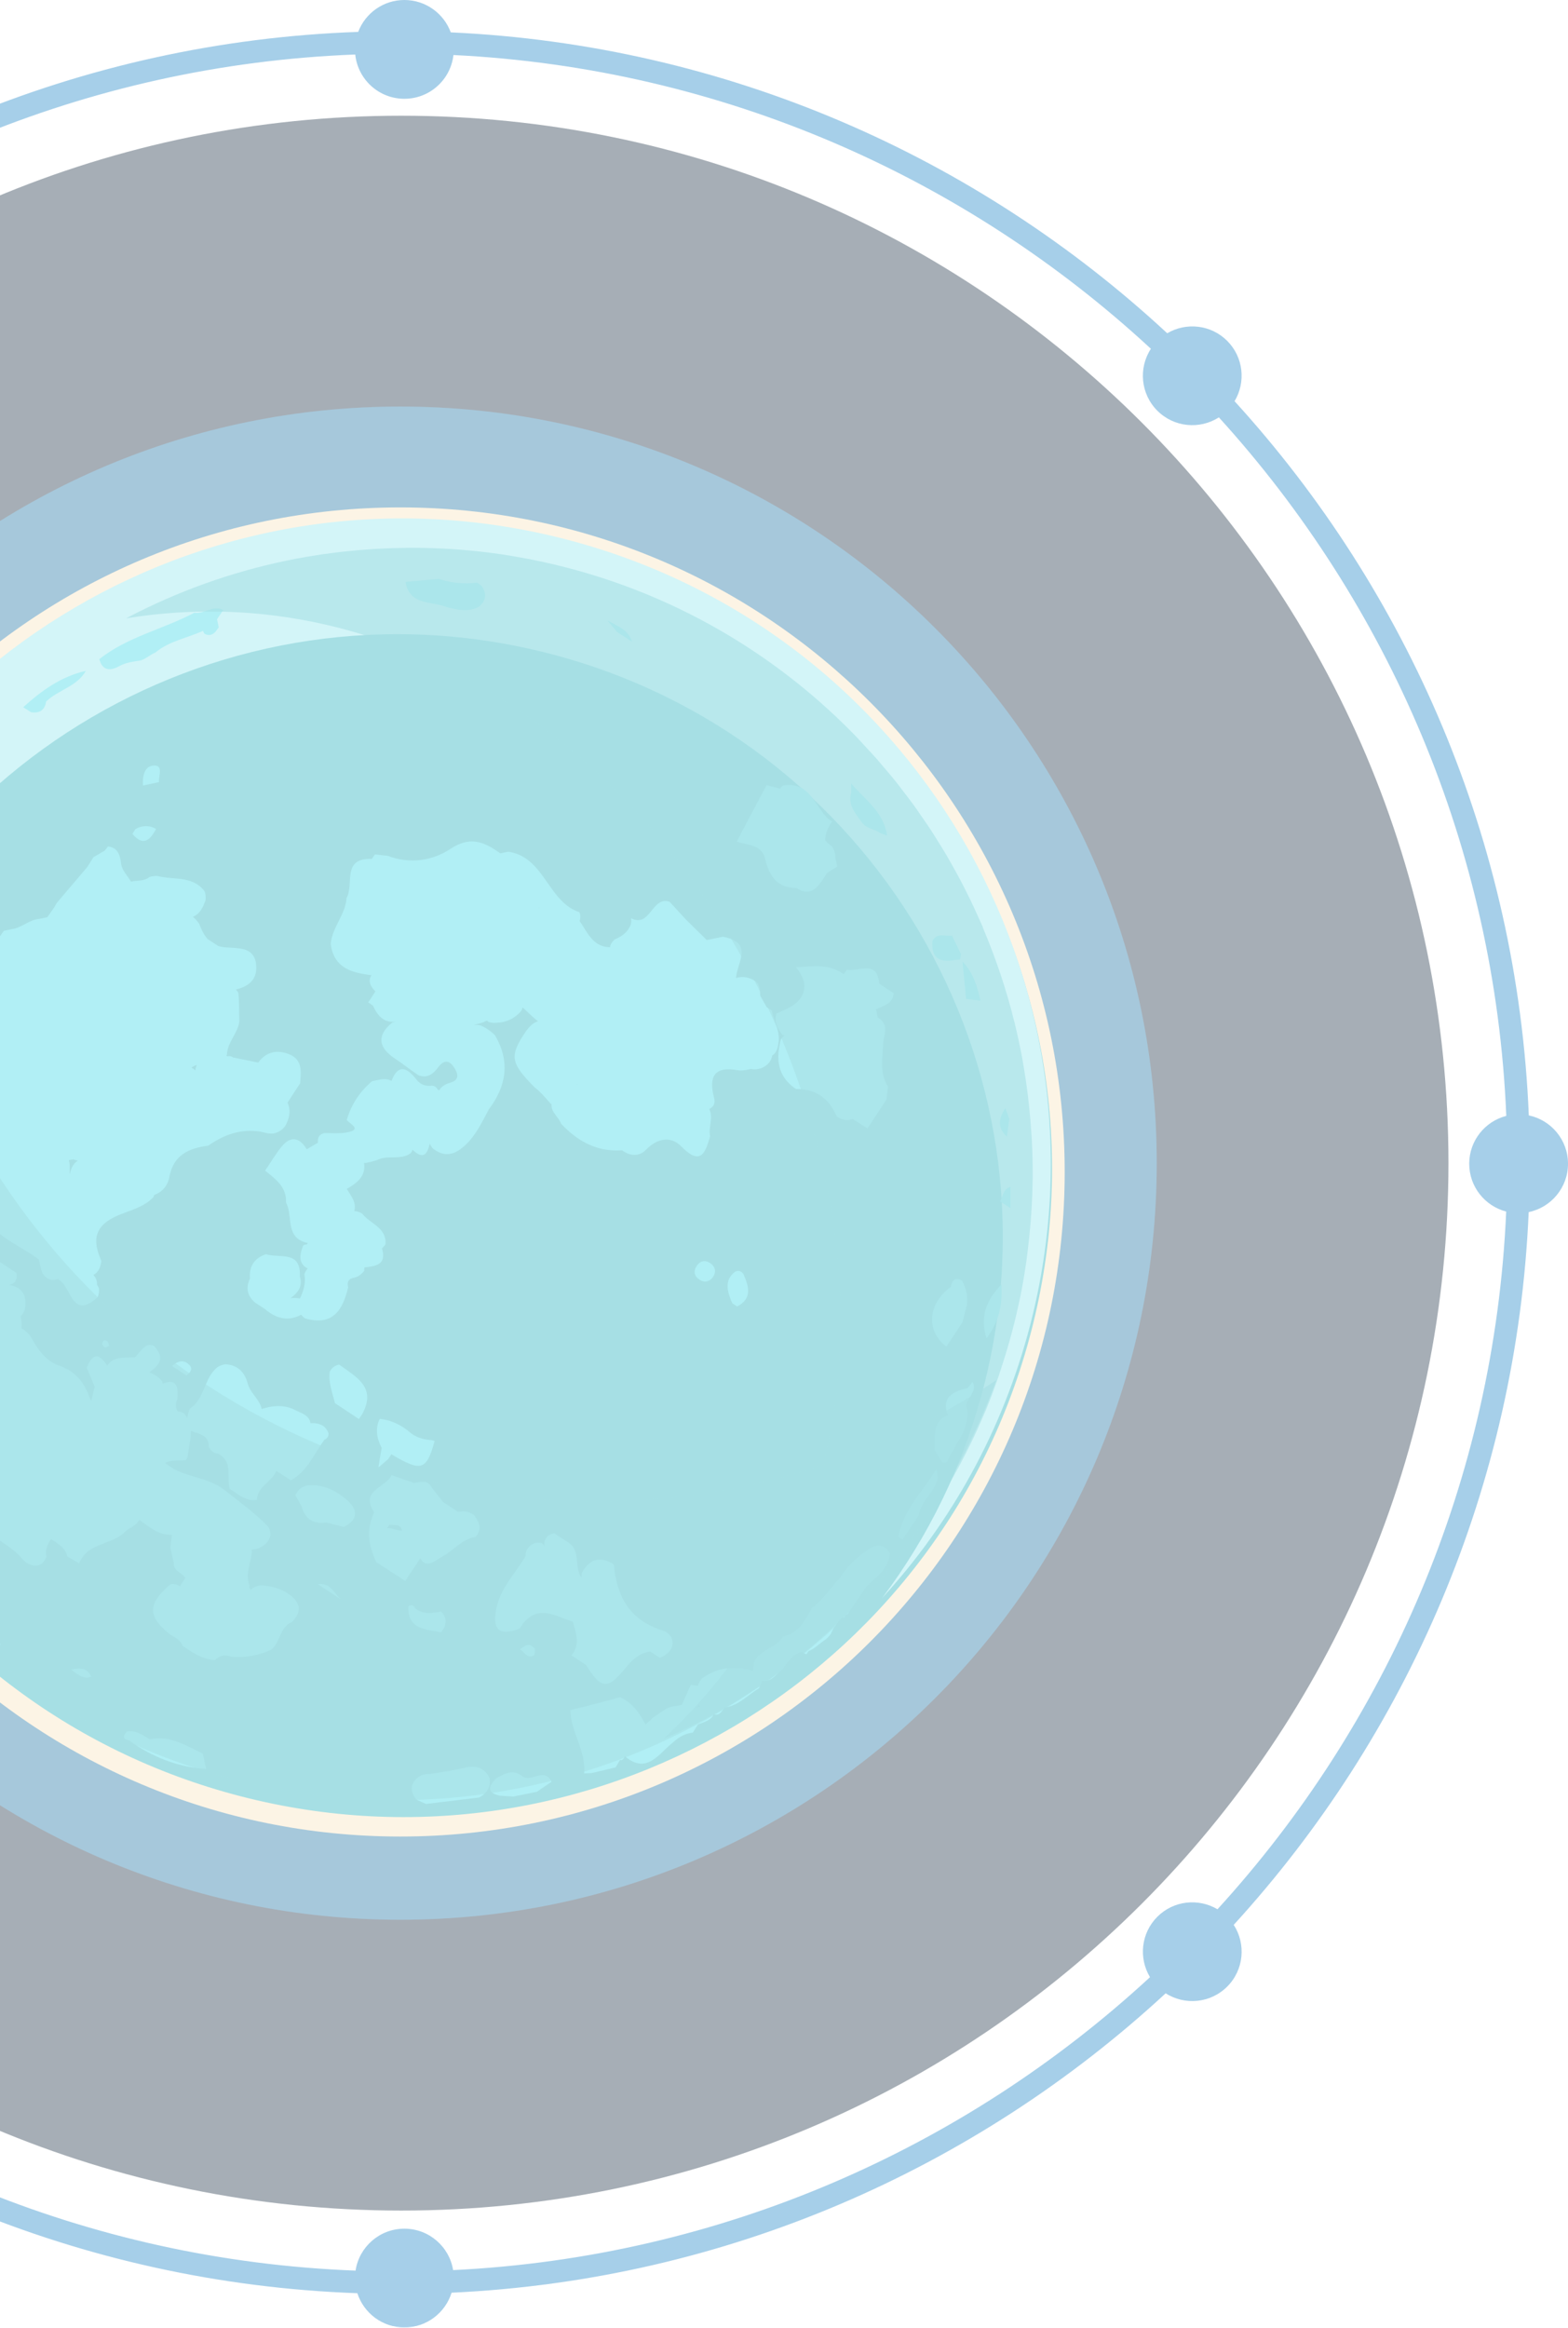
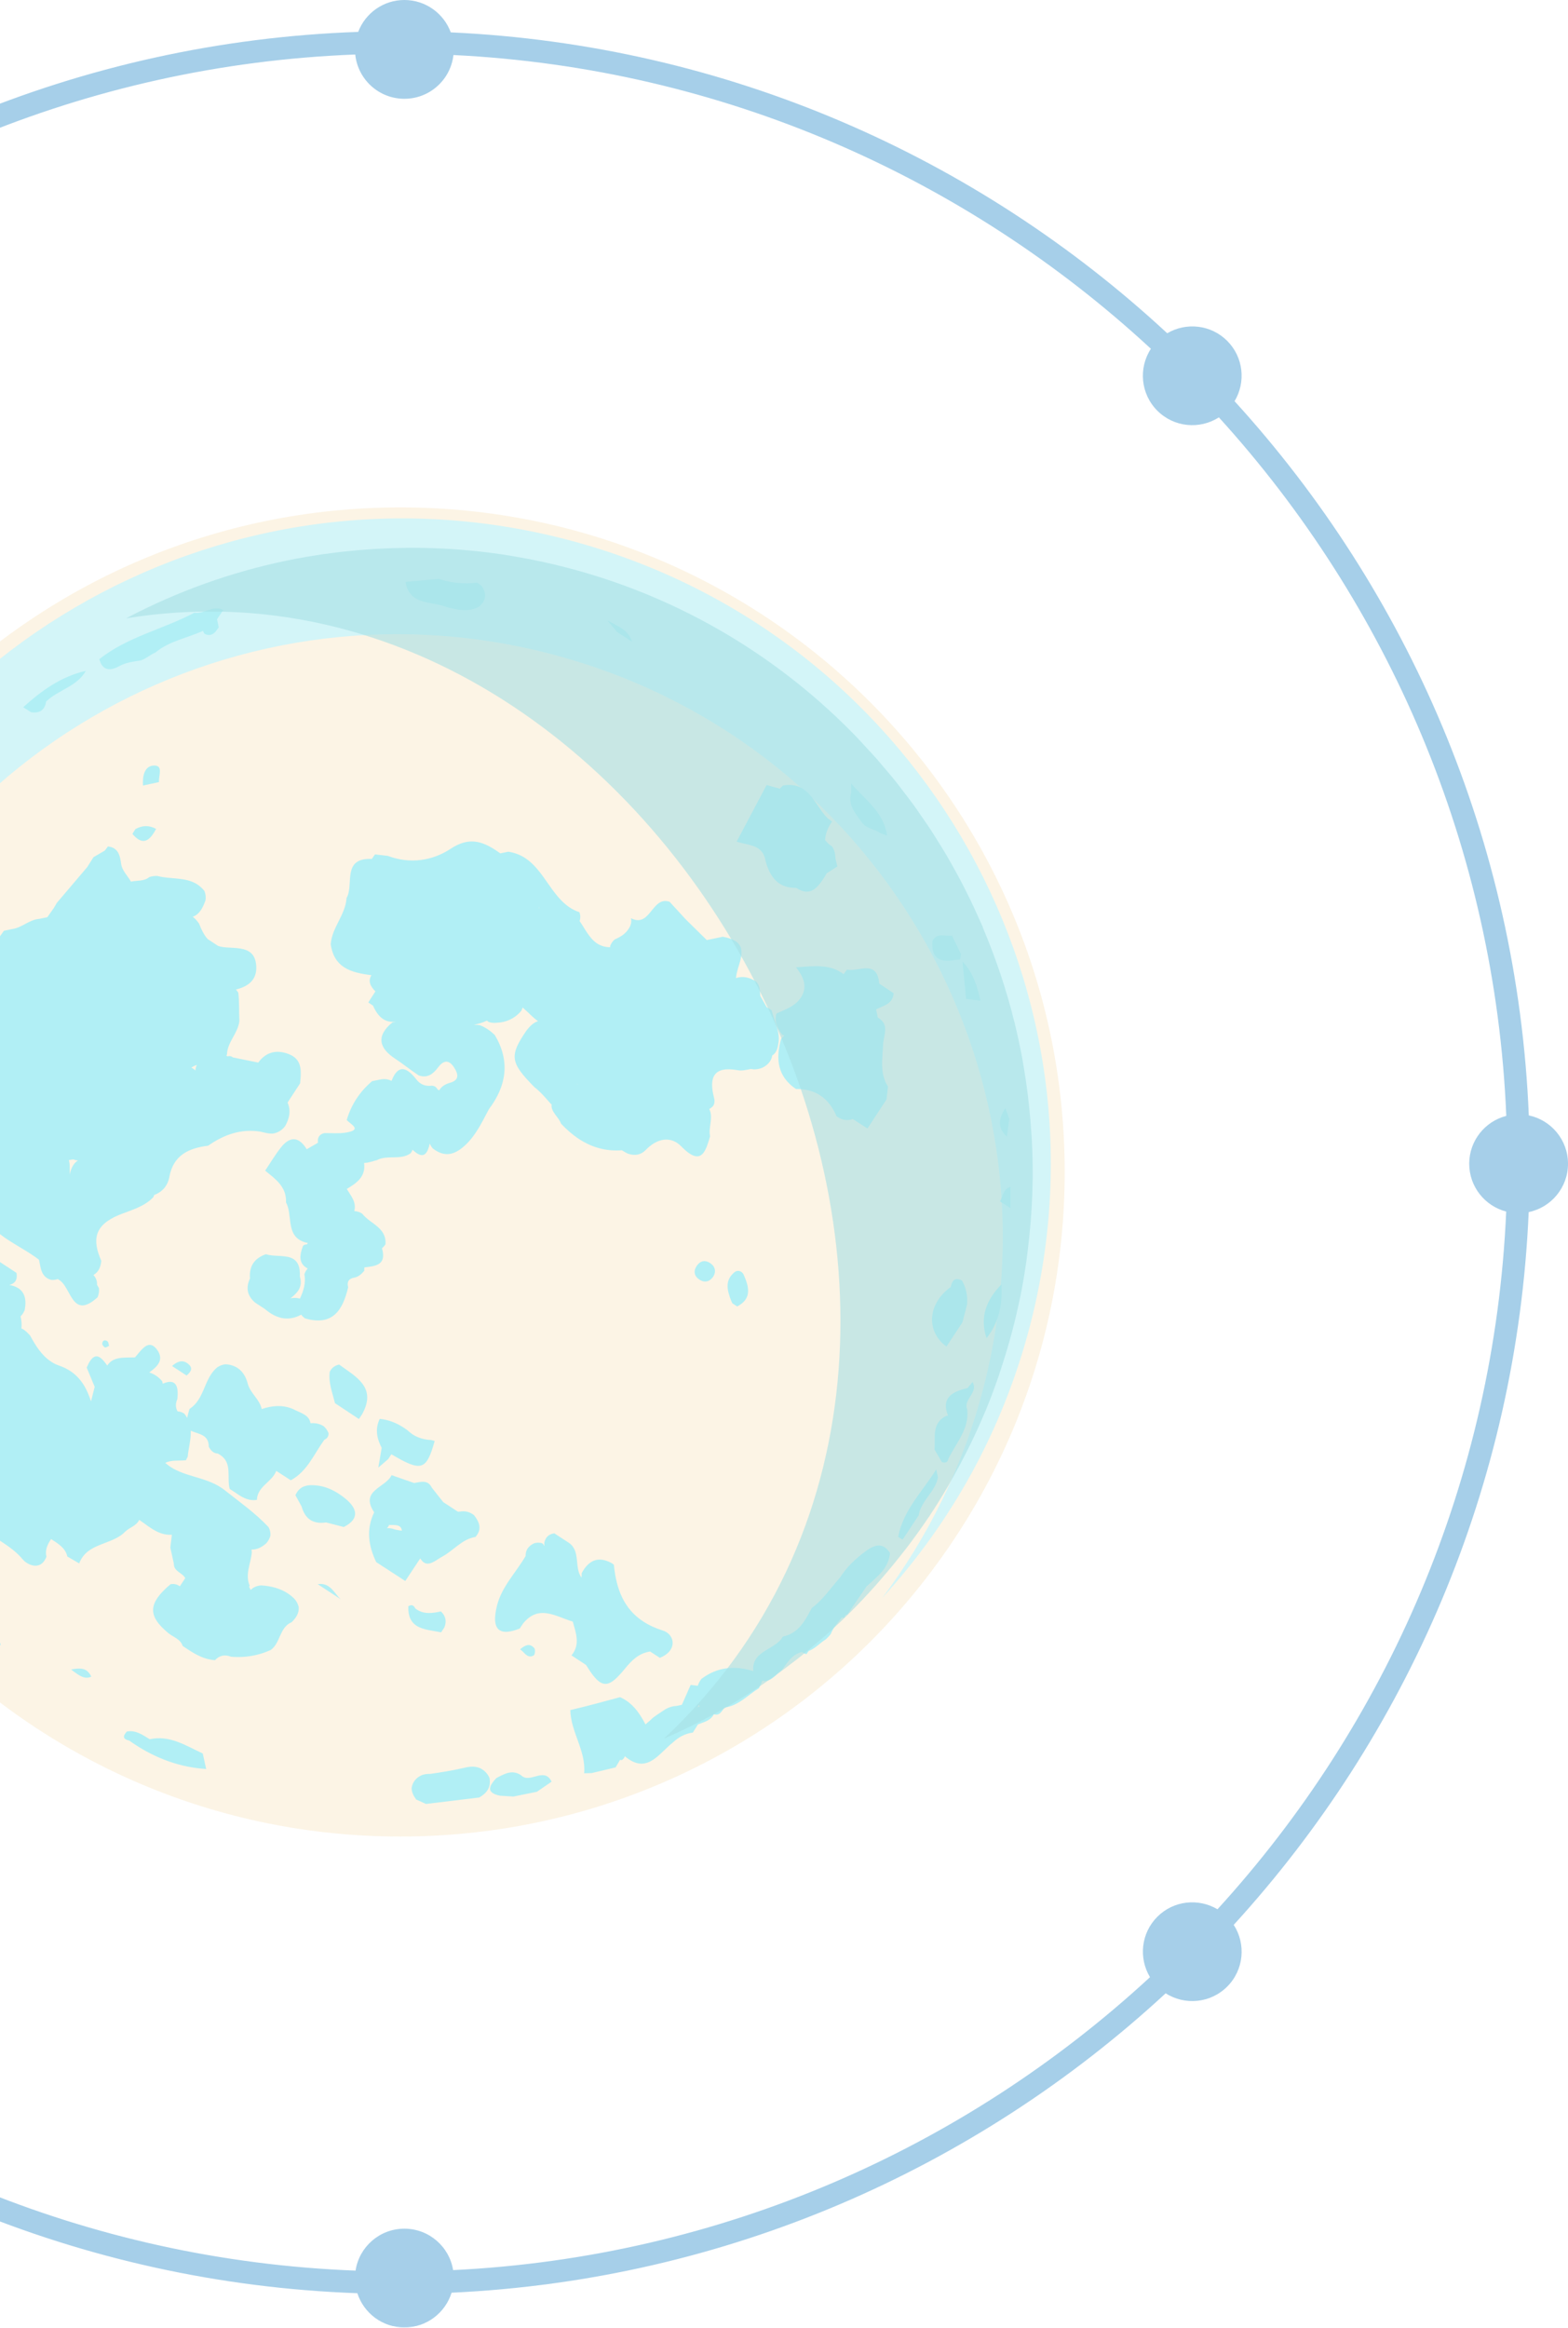
<svg xmlns="http://www.w3.org/2000/svg" width="95" height="141" viewBox="0 0 95 141" fill="none">
  <g id="Group" opacity="0.35">
-     <path id="Vector" d="M24.311 133.904C59.351 133.904 87.757 105.498 87.757 70.457C87.757 35.416 59.351 7.01 24.311 7.01C-10.73 7.01 -39.136 35.416 -39.136 70.457C-39.136 105.498 -10.73 133.904 24.311 133.904Z" fill="#00182E" />
    <path id="Vector_2" fill-rule="evenodd" clip-rule="evenodd" d="M92.618 73.423C91.9 90.016 85.252 105.097 74.747 116.598C75.499 117.757 75.368 119.323 74.351 120.339C73.339 121.351 71.782 121.485 70.624 120.744C59.134 131.362 44.014 138.107 27.359 138.88C26.981 140.1 25.844 140.986 24.5 140.986C23.167 140.986 22.038 140.115 21.651 138.911C4.836 138.306 -10.454 131.616 -22.078 120.982C-23.165 121.437 -24.466 121.224 -25.351 120.339C-26.229 119.461 -26.447 118.172 -26.005 117.09C-36.827 105.472 -43.671 90.102 -44.342 73.171C-45.325 72.681 -46 71.666 -46 70.493C-46 69.323 -45.327 68.31 -44.348 67.818C-43.711 50.849 -36.874 35.44 -26.042 23.793C-26.43 22.733 -26.202 21.498 -25.351 20.647C-24.495 19.792 -23.252 19.565 -22.188 19.962C-10.538 9.259 4.814 2.526 21.702 1.932C22.13 0.803 23.221 0 24.5 0C25.79 0 26.89 0.817 27.31 1.961C44.03 2.725 59.206 9.508 70.718 20.187C71.865 19.511 73.366 19.662 74.351 20.647C75.343 21.639 75.49 23.152 74.798 24.302C85.305 35.828 91.939 50.942 92.625 67.565C93.981 67.849 95 69.052 95 70.493C95 71.936 93.978 73.141 92.618 73.423ZM73.848 25.282C72.69 26.025 71.132 25.891 70.119 24.878C69.1 23.859 68.97 22.288 69.729 21.127C58.505 10.742 43.74 4.13 27.473 3.333C27.303 4.825 26.038 5.984 24.5 5.984C22.952 5.984 21.679 4.809 21.523 3.302C5.176 3.932 -9.692 10.431 -21.028 20.747C-19.955 21.921 -19.983 23.742 -21.119 24.878C-22.259 26.019 -24.09 26.043 -25.263 24.958C-35.674 36.26 -42.266 51.131 -42.97 67.502C-41.335 67.522 -40.015 68.853 -40.015 70.493C-40.015 72.131 -41.331 73.46 -42.963 73.484C-42.226 89.836 -35.613 104.684 -25.192 115.964C-24.016 114.944 -22.236 114.99 -21.119 116.108C-20.008 117.219 -19.956 118.985 -20.958 120.161C-9.627 130.443 5.221 136.918 21.542 137.542C21.759 136.104 23.001 135.002 24.5 135.002C25.988 135.002 27.223 136.089 27.453 137.512C43.702 136.72 58.453 130.127 69.675 119.767C68.98 118.616 69.126 117.101 70.119 116.108C71.108 115.119 72.615 114.97 73.763 115.654C84.041 104.392 90.546 89.63 91.255 73.39C89.967 73.056 89.015 71.886 89.015 70.493C89.015 69.098 89.97 67.926 91.261 67.595C90.585 51.343 84.106 36.565 73.848 25.282Z" fill="#0075BF" />
-     <path id="Vector_3" opacity="0.3" d="M24.251 116.288C49.563 116.288 70.082 95.769 70.082 70.457C70.082 45.146 49.563 24.627 24.251 24.627C-1.06 24.627 -21.579 45.146 -21.579 70.457C-21.579 95.769 -1.06 116.288 24.251 116.288Z" fill="#00A8FF" />
-     <path id="Vector_4" opacity="0.3" d="M24.251 116.288C49.563 116.288 70.082 95.769 70.082 70.457C70.082 45.146 49.563 24.627 24.251 24.627C-1.06 24.627 -21.579 45.146 -21.579 70.457C-21.579 95.769 -1.06 116.288 24.251 116.288Z" fill="#00A8FF" />
    <path id="Vector_5" d="M24.25 111.248C46.483 111.248 64.506 93.225 64.506 70.992C64.506 48.759 46.483 30.736 24.25 30.736C2.017 30.736 -16.006 48.759 -16.006 70.992C-16.006 93.225 2.017 111.248 24.25 111.248Z" fill="#F6DFB4" />
-     <path id="Vector_6" fill-rule="evenodd" clip-rule="evenodd" d="M62.48 80.638C57.046 101.619 35.61 114.234 14.601 108.814C-6.409 103.394 -19.035 81.99 -13.602 61.008C-8.168 40.027 13.268 27.412 34.278 32.832C55.287 38.252 67.913 59.656 62.48 80.638Z" fill="#00A4B3" />
    <g id="Vector_7" style="mix-blend-mode:screen">
      <path fill-rule="evenodd" clip-rule="evenodd" d="M62.413 80.267C67.821 59.384 55.208 38.069 34.241 32.66C13.273 27.25 -8.108 39.794 -13.516 60.677C-16.447 71.996 -14.083 83.441 -7.966 92.412C-12.291 84.556 -13.742 75.109 -11.319 65.754C-6.269 46.252 13.698 34.538 33.278 39.59C52.858 44.642 64.637 64.546 59.587 84.047C58.355 88.804 56.235 93.097 53.45 96.797C57.617 92.248 60.761 86.647 62.413 80.267Z" fill="#80E2EB" />
    </g>
    <path id="Vector_8" fill-rule="evenodd" clip-rule="evenodd" d="M60.91 67.128C60.99 67.342 61.07 67.556 61.15 67.771C61.1 68.13 61.051 68.49 61.002 68.849C60.4 68.305 60.522 67.724 60.91 67.128ZM59.772 81.061C59.34 79.774 59.772 78.727 60.669 77.808C60.747 78.996 60.526 80.102 59.772 81.061ZM58.316 58.252C58.959 58.909 59.208 59.748 59.402 60.612C59.112 60.578 58.822 60.543 58.532 60.509C58.46 59.757 58.388 59.004 58.316 58.252ZM58.59 79.026C58.497 79.384 58.404 79.742 58.311 80.1C57.989 80.589 57.666 81.079 57.343 81.567C56.08 80.643 56.202 78.962 57.604 77.96C57.679 77.57 57.852 77.347 58.281 77.568L58.282 77.568C58.543 78.021 58.634 78.51 58.59 79.026ZM57.54 58.193C57.228 58.214 56.999 58.164 56.835 58.057C56.538 57.862 56.456 57.48 56.494 56.994C56.775 56.465 57.274 56.747 57.679 56.678C57.86 57.05 58.04 57.421 58.221 57.793C58.208 57.902 58.188 58.011 58.161 58.117C57.954 58.143 57.747 58.168 57.54 58.193ZM56.828 89.493C56.663 90.374 55.801 90.899 55.66 91.792C55.335 92.282 55.011 92.773 54.686 93.263C54.598 93.205 54.508 93.148 54.418 93.093C54.723 91.469 55.899 90.339 56.722 89.01C56.758 89.171 56.793 89.332 56.828 89.493ZM53.08 61.145C53.113 61.307 53.147 61.469 53.181 61.631C53.197 61.64 53.212 61.65 53.227 61.66C53.908 62.106 53.526 62.69 53.502 63.301C53.47 64.126 53.288 65.032 53.8 65.816C53.771 66.077 53.741 66.337 53.712 66.597C53.326 67.184 52.942 67.77 52.557 68.357C52.261 68.166 51.965 67.976 51.67 67.786C51.337 67.905 51.034 67.849 50.753 67.665C50.731 67.651 50.709 67.636 50.687 67.62C50.45 67.06 50.122 66.634 49.695 66.354C49.295 66.092 48.808 65.959 48.226 65.967C47.097 65.207 46.993 64.139 47.317 62.942C47.377 62.863 47.447 62.794 47.523 62.733C47.477 62.717 47.432 62.698 47.388 62.671C47.104 62.29 46.881 61.892 47.045 61.391C47.629 61.126 48.26 60.928 48.595 60.306C48.889 59.737 48.711 59.214 48.228 58.593C49.306 58.522 50.188 58.4 50.984 58.921C51.028 58.949 51.07 58.979 51.113 59.011L51.113 59.023L51.114 59.024L51.113 59.011C51.179 58.919 51.245 58.827 51.313 58.736C51.805 58.841 52.495 58.489 52.913 58.763C53.098 58.884 53.23 59.126 53.27 59.582C53.56 59.776 53.85 59.969 54.141 60.163C54.098 60.827 53.519 60.911 53.08 61.145ZM53.288 50.432C53.162 50.349 53.019 50.294 52.877 50.24C52.734 50.185 52.592 50.13 52.465 50.048C52.386 49.996 52.314 49.934 52.251 49.853C51.856 49.302 51.351 48.79 51.572 48.012C51.572 47.831 51.572 47.65 51.572 47.469C52.413 48.438 53.547 49.203 53.744 50.616C53.609 50.566 53.473 50.516 53.338 50.466C53.322 50.454 53.305 50.443 53.288 50.432ZM50.091 52.895C50.033 52.987 49.976 53.082 49.922 53.177C49.515 53.792 49.08 54.332 48.255 53.791C48.251 53.789 48.248 53.787 48.245 53.785C47.823 53.79 47.491 53.694 47.227 53.521C46.791 53.236 46.541 52.739 46.381 52.14C46.318 51.758 46.15 51.534 45.93 51.389C45.565 51.15 45.056 51.13 44.632 50.981C45.237 49.839 45.841 48.695 46.446 47.552C46.712 47.626 46.978 47.699 47.244 47.773C47.307 47.708 47.373 47.643 47.444 47.58C47.967 47.491 48.352 47.592 48.661 47.794C49.291 48.207 49.61 49.046 50.155 49.576C50.24 49.643 50.326 49.705 50.415 49.765C50.158 50.119 50.011 50.493 49.99 50.888C50.101 51.022 50.217 51.145 50.352 51.233C50.368 51.244 50.385 51.254 50.401 51.263C50.568 51.489 50.611 51.751 50.622 52.023C50.659 52.178 50.696 52.333 50.732 52.488C50.518 52.623 50.305 52.759 50.092 52.895L50.091 52.895ZM44.591 59.244C45.012 59.115 45.411 59.199 45.793 59.449C45.794 59.45 45.794 59.45 45.795 59.451C46.06 59.688 46.037 60.015 46.063 60.327C46.193 60.555 46.323 60.782 46.453 61.01L46.454 61.01C46.553 61.073 46.653 61.136 46.754 61.199C46.892 61.816 47.227 62.389 47.182 63.051C47.133 63.397 47.091 63.747 46.788 63.935C46.729 64.293 46.504 64.52 46.19 64.678C46.029 64.744 45.86 64.776 45.687 64.779C45.62 64.771 45.555 64.762 45.491 64.753C45.224 64.806 44.955 64.875 44.706 64.829C43.247 64.564 42.937 65.242 43.26 66.496C43.309 66.653 43.3 66.806 43.233 66.956C43.161 67.051 43.075 67.124 42.974 67.179C43.236 67.715 42.904 68.286 43.022 68.83C42.779 69.68 42.542 70.375 41.788 69.882C41.64 69.784 41.471 69.641 41.279 69.444C41.196 69.359 41.11 69.288 41.022 69.23C40.42 68.836 39.71 69.052 39.135 69.649C38.821 69.971 38.45 70.022 38.038 69.882C37.923 69.823 37.811 69.763 37.707 69.695C37.699 69.689 37.691 69.684 37.683 69.678C36.691 69.751 35.837 69.491 35.079 68.995C34.694 68.742 34.333 68.428 33.992 68.067C33.858 67.667 33.357 67.346 33.422 66.904C33.397 66.882 33.372 66.86 33.347 66.837C33.043 66.491 32.748 66.138 32.38 65.854C30.905 64.362 30.849 63.955 31.901 62.42C32.094 62.169 32.309 61.953 32.596 61.857C32.257 61.615 31.981 61.297 31.664 61.029C31.643 61.104 31.612 61.179 31.569 61.251C31.173 61.701 30.676 61.934 30.078 61.954C29.917 61.973 29.759 61.954 29.605 61.905C29.569 61.878 29.534 61.851 29.498 61.824C29.244 61.952 28.976 62.024 28.703 62.076C28.837 62.076 28.97 62.083 29.101 62.11C29.257 62.175 29.404 62.253 29.542 62.344C29.701 62.448 29.848 62.569 29.985 62.707C30.918 64.287 30.691 65.772 29.62 67.191C29.212 67.95 28.86 68.73 28.21 69.347C27.611 69.914 27.037 70.11 26.363 69.668C26.318 69.639 26.273 69.608 26.228 69.573C26.146 69.482 26.084 69.38 26.039 69.269C25.918 69.797 25.731 70.168 25.257 69.858C25.178 69.806 25.091 69.736 24.995 69.644C24.97 69.72 24.931 69.792 24.879 69.859C24.259 70.303 23.473 69.934 22.831 70.277C22.575 70.339 22.325 70.444 22.059 70.445C22.173 71.275 21.613 71.662 21.01 72.02C21.257 72.435 21.611 72.816 21.464 73.361C21.632 73.368 21.793 73.42 21.947 73.519C22.417 74.136 23.427 74.344 23.355 75.373C23.297 75.464 23.224 75.543 23.144 75.616C23.438 76.641 22.744 76.692 22.08 76.773C22.07 76.838 22.065 76.907 22.068 76.982C21.906 77.169 21.73 77.335 21.478 77.39C21.132 77.444 21.003 77.64 21.093 77.979C20.768 79.365 20.153 80.346 18.481 79.861C18.385 79.794 18.31 79.718 18.25 79.636C17.575 80.001 16.953 79.917 16.366 79.533C16.257 79.461 16.149 79.379 16.042 79.288C15.846 79.16 15.65 79.032 15.455 78.904C14.981 78.496 14.879 78.01 15.146 77.445C15.083 76.703 15.411 76.216 16.111 75.974C16.625 76.145 17.355 75.988 17.793 76.275C18.04 76.437 18.195 76.74 18.167 77.322C18.363 77.976 18.007 78.326 17.598 78.646C17.789 78.606 17.98 78.611 18.172 78.663C18.386 78.198 18.542 77.719 18.443 77.183C18.487 77.055 18.554 76.94 18.642 76.839C18.607 76.821 18.575 76.802 18.546 76.783C18.106 76.495 18.15 76.034 18.339 75.521C18.36 75.412 18.474 75.387 18.603 75.376C18.619 75.349 18.635 75.322 18.651 75.295L18.647 75.296C18.431 75.251 18.261 75.181 18.126 75.093C17.376 74.601 17.709 73.529 17.328 72.838C17.373 71.891 16.689 71.42 16.064 70.912C16.377 70.448 16.663 69.964 17.007 69.524C17.396 69.025 17.783 68.884 18.146 69.123C18.297 69.221 18.444 69.385 18.585 69.616C18.811 69.485 19.038 69.353 19.264 69.221C19.224 68.914 19.34 68.711 19.652 68.638C20.09 68.631 20.537 68.677 20.964 68.606C21.98 68.436 21.253 68.117 21.007 67.846C21.282 66.906 21.799 66.125 22.544 65.492C22.706 65.459 22.868 65.426 23.03 65.393C23.271 65.346 23.503 65.357 23.721 65.475C23.957 64.87 24.27 64.587 24.722 64.883C24.874 64.983 25.042 65.148 25.228 65.389C25.304 65.488 25.389 65.567 25.481 65.627C25.672 65.753 25.897 65.797 26.153 65.766C26.238 65.768 26.311 65.789 26.372 65.828C26.429 65.866 26.476 65.921 26.511 65.992C26.543 66.011 26.575 66.029 26.607 66.047C26.755 65.805 26.981 65.669 27.255 65.593C27.857 65.425 27.763 65.052 27.51 64.658C27.427 64.529 27.342 64.437 27.256 64.38C27.026 64.23 26.787 64.331 26.551 64.646C26.254 65.043 25.911 65.334 25.364 65.141C24.881 64.824 24.438 64.457 23.956 64.141C23.954 64.14 23.951 64.138 23.949 64.136C23.947 64.135 23.945 64.134 23.944 64.133C22.964 63.492 22.771 62.751 23.773 61.933C23.839 61.92 23.905 61.908 23.972 61.895L23.972 61.89C23.659 61.925 23.411 61.861 23.209 61.728C22.942 61.553 22.753 61.26 22.598 60.915C22.503 60.851 22.408 60.787 22.314 60.722C22.458 60.5 22.601 60.277 22.745 60.054C22.437 59.746 22.28 59.424 22.506 59.073C21.891 58.994 21.299 58.885 20.844 58.588C20.433 58.318 20.134 57.893 20.037 57.194C20.111 56.178 20.933 55.418 20.997 54.396C21.469 53.582 20.681 51.953 22.528 52.03C22.59 51.938 22.654 51.846 22.719 51.755C22.979 51.785 23.238 51.815 23.498 51.845C24.843 52.355 26.206 52.141 27.308 51.412C28.391 50.695 29.191 50.949 30.028 51.497C30.122 51.559 30.217 51.624 30.312 51.692C30.474 51.66 30.636 51.626 30.797 51.593C31.198 51.652 31.531 51.789 31.821 51.979C32.383 52.347 32.779 52.912 33.174 53.478C33.569 54.043 33.964 54.608 34.527 54.977C34.702 55.092 34.894 55.187 35.107 55.258C35.172 55.436 35.175 55.614 35.119 55.795C35.451 56.271 35.704 56.84 36.178 57.15C36.388 57.288 36.643 57.374 36.967 57.379C36.967 57.355 36.966 57.33 36.967 57.306C37.024 57.147 37.118 57.012 37.247 56.904C37.6 56.754 37.92 56.558 38.117 56.212C38.232 56.031 38.27 55.833 38.231 55.621C39.411 56.231 39.491 54.253 40.57 54.626C40.895 54.98 41.219 55.333 41.544 55.688C41.969 56.107 42.395 56.526 42.821 56.945C43.145 56.878 43.468 56.81 43.792 56.743C44.139 56.805 44.387 56.897 44.562 57.011C45.341 57.522 44.645 58.481 44.591 59.244ZM32.646 54.904C32.648 54.947 32.651 54.991 32.655 55.034L32.668 55.032C32.66 54.99 32.652 54.949 32.646 54.904ZM34.974 65.653L34.972 65.672L35.009 65.683C34.998 65.673 34.985 65.663 34.974 65.653ZM36.805 37.586C37.075 37.739 37.366 37.868 37.623 38.036C37.916 38.228 38.164 38.471 38.286 38.861C37.989 38.67 37.692 38.48 37.395 38.289C37.197 38.054 37.001 37.82 36.805 37.586ZM29.028 36.748C28.384 37.1 27.731 36.936 27.078 36.781C26.477 36.526 25.69 36.575 25.149 36.221C24.87 36.038 24.656 35.747 24.568 35.251C25.237 35.189 25.907 35.127 26.576 35.066C27.336 35.314 28.111 35.395 28.905 35.293C28.998 35.361 29.09 35.43 29.184 35.498C29.494 35.96 29.458 36.378 29.028 36.748ZM6.361 81.618C6.351 81.614 6.341 81.608 6.331 81.602C6.261 81.556 6.19 81.457 6.194 81.391C6.206 81.196 6.344 81.14 6.493 81.237C6.499 81.241 6.504 81.245 6.51 81.249C6.575 81.296 6.578 81.43 6.61 81.524C6.522 81.561 6.419 81.642 6.361 81.618ZM11.306 83.323C11.011 83.131 10.717 82.939 10.424 82.747C10.706 82.494 11.012 82.356 11.326 82.561C11.364 82.586 11.403 82.617 11.442 82.653C11.725 82.916 11.519 83.132 11.306 83.323ZM17.423 66.787C17.64 67.288 17.532 67.758 17.274 68.215C17.094 68.457 16.854 68.606 16.558 68.663C16.289 68.689 16.034 68.605 15.777 68.549C14.596 68.359 13.564 68.734 12.61 69.4C11.442 69.547 10.503 69.968 10.263 71.285C10.165 71.816 9.853 72.193 9.342 72.385C9.328 72.43 9.312 72.475 9.289 72.519C8.724 73.12 7.89 73.313 7.2 73.6C5.713 74.22 5.573 75.097 6.138 76.375C6.097 76.726 5.995 77.044 5.662 77.231C5.819 77.41 5.891 77.607 5.876 77.822C5.916 77.888 5.955 77.955 5.993 78.025C6.017 78.219 5.989 78.404 5.912 78.583C5.321 79.116 4.95 79.157 4.677 78.978C4.248 78.697 4.059 77.875 3.64 77.57C3.595 77.54 3.55 77.509 3.504 77.478C3.379 77.523 3.249 77.54 3.112 77.529C3.008 77.503 2.918 77.465 2.841 77.414C2.635 77.279 2.522 77.062 2.462 76.797C2.428 76.634 2.395 76.47 2.361 76.306C2.209 76.189 2.05 76.079 1.889 75.973C1.663 75.825 1.431 75.686 1.199 75.546C0.967 75.407 0.735 75.267 0.51 75.12C-0.065 74.743 -0.597 74.314 -0.983 73.696C-1.928 72.757 -1.696 71.653 -1.562 70.562C-1.61 70.535 -1.659 70.508 -1.706 70.479C-2.133 70.245 -2.486 70.063 -2.785 69.941C-2.705 70.124 -2.708 70.316 -2.85 70.501C-3.072 70.788 -3.329 70.794 -3.568 70.638C-3.621 70.603 -3.673 70.56 -3.724 70.51C-3.966 70.275 -3.928 69.991 -3.712 69.776C-4.225 69.886 -4.527 70.484 -4.978 71.705L-4.99 71.738C-4.902 71.747 -4.807 71.767 -4.707 71.795C-4.684 71.807 -4.662 71.82 -4.641 71.834C-4.359 72.019 -4.251 72.312 -4.184 72.629C-4.124 72.776 -4.092 72.931 -4.08 73.088C-4.06 73.379 -4.184 73.662 -4.134 73.955C-4.079 74.158 -4.004 74.351 -3.885 74.527C-3.015 74.361 -2.231 74.441 -1.569 74.874C-1.153 75.147 -0.785 75.559 -0.475 76.137C0.016 76.459 0.507 76.781 0.998 77.104C1.074 77.533 0.9 77.752 0.567 77.836C0.782 77.874 0.966 77.94 1.114 78.037C1.473 78.272 1.622 78.691 1.497 79.352C1.436 79.506 1.354 79.637 1.245 79.738L1.251 79.757C1.303 79.992 1.326 80.23 1.297 80.47C1.348 80.49 1.396 80.516 1.442 80.546C1.582 80.638 1.702 80.768 1.822 80.897C2.153 81.509 2.529 82.111 3.095 82.481C3.245 82.58 3.409 82.662 3.588 82.724C3.838 82.81 4.058 82.917 4.252 83.045C4.904 83.472 5.269 84.117 5.514 84.89C5.588 84.596 5.663 84.301 5.737 84.007C5.575 83.616 5.412 83.226 5.25 82.836L5.257 82.835C5.539 82.158 5.804 82.066 6.061 82.235C6.209 82.331 6.354 82.513 6.498 82.719C6.862 82.15 7.549 82.249 8.176 82.225C8.497 81.874 8.867 81.257 9.296 81.538C9.37 81.586 9.446 81.661 9.523 81.769C9.963 82.381 9.525 82.79 9.042 83.136C9.189 83.183 9.326 83.248 9.451 83.33C9.589 83.42 9.713 83.532 9.824 83.665C9.834 83.716 9.848 83.766 9.863 83.817C10.164 83.685 10.389 83.669 10.539 83.767C10.737 83.897 10.804 84.226 10.743 84.75C10.625 85.022 10.632 85.268 10.756 85.492C10.89 85.505 11.021 85.537 11.145 85.618C11.152 85.623 11.16 85.628 11.167 85.634C11.238 85.718 11.294 85.804 11.343 85.89C11.376 85.706 11.43 85.525 11.482 85.344C12.415 84.751 12.343 83.483 13.174 82.818C13.328 82.718 13.493 82.66 13.674 82.639C13.961 82.661 14.199 82.739 14.392 82.865C14.701 83.068 14.9 83.395 15.012 83.82C15.164 84.398 15.731 84.757 15.855 85.352C16.466 85.153 17.088 85.076 17.744 85.347C17.974 85.474 18.25 85.565 18.465 85.705C18.643 85.823 18.779 85.974 18.809 86.21C19.089 86.191 19.359 86.234 19.61 86.392C19.744 86.509 19.842 86.651 19.906 86.817C19.913 87.007 19.824 87.136 19.652 87.212C19.025 88.073 18.625 89.121 17.619 89.668C17.325 89.478 17.032 89.288 16.738 89.099C16.483 89.776 15.594 90.029 15.563 90.857C15.109 90.928 14.758 90.745 14.421 90.525C14.363 90.486 14.305 90.447 14.247 90.407C14.189 90.368 14.131 90.329 14.073 90.291C14.021 90.257 13.969 90.224 13.916 90.192C13.728 89.504 14.098 88.628 13.339 88.131C13.295 88.102 13.247 88.075 13.196 88.049C13.085 88.043 12.994 88.011 12.918 87.961C12.802 87.885 12.719 87.768 12.649 87.634C12.65 87.289 12.519 87.101 12.332 86.979C12.11 86.833 11.808 86.781 11.558 86.666C11.579 87.182 11.421 87.712 11.374 88.233C11.338 88.307 11.301 88.381 11.264 88.454C10.844 88.5 10.378 88.421 10.011 88.617C10.025 88.627 10.038 88.638 10.052 88.647C10.142 88.725 10.236 88.794 10.332 88.858C10.792 89.159 11.314 89.312 11.843 89.47C12.372 89.628 12.907 89.79 13.395 90.11C13.473 90.161 13.55 90.216 13.626 90.276C14.529 90.993 15.473 91.656 16.27 92.505C16.359 92.666 16.396 92.838 16.383 93.021C16.336 93.195 16.253 93.35 16.132 93.484C15.865 93.721 15.576 93.875 15.244 93.862C15.251 93.922 15.255 93.982 15.256 94.043C15.199 94.711 14.831 95.36 15.127 96.053C15.114 96.075 15.103 96.098 15.091 96.119C15.128 96.182 15.159 96.247 15.183 96.315C15.357 96.138 15.575 96.052 15.829 96.036C16.41 96.074 16.954 96.205 17.425 96.513C17.572 96.609 17.712 96.722 17.843 96.855C17.966 96.994 18.05 97.154 18.095 97.334C18.134 97.726 17.927 98.007 17.672 98.264C16.923 98.574 17.002 99.518 16.405 99.947C15.641 100.295 14.839 100.426 14.003 100.358C13.63 100.209 13.302 100.269 13.023 100.565C12.396 100.524 11.878 100.238 11.377 99.91C11.274 99.842 11.171 99.773 11.068 99.703C10.995 99.478 10.841 99.343 10.668 99.229C10.614 99.194 10.559 99.161 10.504 99.128C10.449 99.095 10.393 99.062 10.34 99.028C10.292 98.996 10.246 98.963 10.202 98.927C8.929 97.876 8.964 97.121 10.335 95.962C10.559 95.925 10.727 95.976 10.868 96.069C10.878 96.075 10.887 96.081 10.897 96.088C11.005 95.924 11.114 95.759 11.223 95.596C11.05 95.257 10.521 95.199 10.532 94.715C10.461 94.391 10.391 94.066 10.32 93.742C10.351 93.484 10.383 93.227 10.414 92.969C9.915 92.997 9.518 92.809 9.147 92.566C8.907 92.409 8.677 92.228 8.437 92.067C8.261 92.435 7.842 92.525 7.575 92.788C6.777 93.613 5.282 93.425 4.798 94.703C4.559 94.564 4.319 94.424 4.081 94.285C3.994 93.879 3.702 93.639 3.385 93.417L3.24 93.324L3.098 93.227C2.876 93.55 2.716 93.89 2.813 94.299C2.531 95.026 1.947 94.887 1.608 94.664C1.519 94.606 1.447 94.543 1.402 94.487C1.026 94.028 0.55 93.688 0.061 93.368C-0.027 93.31 -0.115 93.253 -0.204 93.196C-0.293 93.139 -0.381 93.082 -0.469 93.024C-1.097 92.613 -1.697 92.173 -2.087 91.49C-2.206 91.42 -2.322 91.347 -2.437 91.273C-3.157 90.801 -3.774 90.232 -4.084 89.374C-4.475 89.116 -4.866 88.859 -5.256 88.602C-5.478 87.967 -5.93 87.382 -5.668 86.646C-5.677 86.627 -5.687 86.61 -5.698 86.592C-5.744 86.633 -5.797 86.675 -5.858 86.718C-6.164 86.736 -6.406 86.675 -6.596 86.55C-6.868 86.373 -7.034 86.066 -7.133 85.677C-8.378 84.272 -9.638 82.878 -10.86 81.453C-11.298 80.942 -11.379 80.307 -11.198 79.652C-11.295 79.586 -11.39 79.519 -11.485 79.451C-11.797 79.692 -12.11 79.934 -12.423 80.176C-12.659 79.712 -12.81 79.217 -12.917 78.704C-12.948 78.557 -12.791 77.383 -12.707 77.439C-12.706 77.439 -12.705 77.44 -12.704 77.441C-12.781 77.359 -12.864 77.281 -12.946 77.202C-12.944 76.944 -12.94 76.685 -12.937 76.426C-13.484 75.846 -13.408 75.185 -13.185 74.505C-13.745 73.676 -13.176 72.785 -13.327 71.934C-13.23 71.154 -13.133 70.374 -13.037 69.595C-13.042 69.476 -13.015 69.364 -12.956 69.26C-13.096 68.843 -13.04 68.436 -12.892 68.034C-12.935 67.377 -12.821 66.746 -12.579 66.136C-12.557 66.216 -12.534 66.296 -12.511 66.377C-12.51 66.293 -12.526 66.211 -12.579 66.136C-12.702 65.447 -12.589 64.784 -12.355 64.135C-12.3 64.032 -12.245 63.93 -12.19 63.828C-12.39 62.846 -11.552 62.188 -11.408 61.313C-11.43 61.301 -11.451 61.288 -11.473 61.274C-11.54 61.23 -11.601 61.178 -11.656 61.119C-11.514 60.853 -11.372 60.587 -11.229 60.321C-11.295 60.245 -11.358 60.168 -11.42 60.089C-11.13 59.444 -10.841 58.799 -10.55 58.153C-10.332 57.772 -10.115 57.391 -9.897 57.011C-9.903 56.831 -9.909 56.651 -9.914 56.47C-9.348 55.421 -8.781 54.372 -8.214 53.323C-7.527 52.26 -6.84 51.196 -6.152 50.133C-6.029 50.125 -5.923 50.15 -5.833 50.209C-5.77 50.249 -5.716 50.307 -5.67 50.381C-5.293 51.704 -6.165 52.078 -7.168 52.353C-7.189 52.403 -7.213 52.453 -7.235 52.504C-7.077 52.496 -6.965 52.507 -6.883 52.561C-6.692 52.686 -6.664 53.04 -6.596 53.919C-6.583 54.2 -6.556 54.481 -6.604 54.76C-6.693 55.023 -6.837 55.257 -6.987 55.488C-6.999 55.506 -7.011 55.524 -7.023 55.542C-6.896 55.778 -6.884 56.056 -6.901 56.343C-6.801 56.407 -6.702 56.472 -6.603 56.536C-6.376 56.401 -6.149 56.266 -5.923 56.131C-5.645 55.283 -4.508 55.529 -4.173 54.754C-3.783 54.207 -3.408 54.101 -3.111 54.296C-2.93 54.414 -2.778 54.644 -2.67 54.953C-2.342 55.893 -2.259 56.906 -2.994 57.769C-3.137 57.994 -3.284 58.219 -3.421 58.447C-3.814 58.945 -3.824 59.486 -3.673 60.089C-3.509 60.741 -3.563 61.324 -4.188 61.599C-3.858 61.875 -3.769 62.261 -3.737 62.671C-3.704 63.269 -3.454 63.602 -3.112 63.826C-2.728 64.078 -2.23 64.19 -1.796 64.382C-1.783 64.318 -1.765 64.254 -1.736 64.19C-1.677 64.044 -1.628 63.897 -1.583 63.748C-1.652 63.566 -1.679 63.366 -1.66 63.146C-1.565 62.683 -1.505 62.196 -1.158 61.897C-1.129 61.777 -1.1 61.656 -1.067 61.537C-0.659 60.88 -0.358 60.182 -0.134 59.454C-0.21 59.19 -0.41 58.917 -0.799 58.632C-0.684 58.436 -0.57 58.241 -0.456 58.044C-0.539 57.63 -0.634 57.213 -0.165 56.944C-0.031 56.757 0.102 56.57 0.236 56.383C0.399 56.349 0.562 56.314 0.725 56.28C1.325 56.203 1.768 55.707 2.379 55.661C2.542 55.628 2.705 55.594 2.868 55.56C2.999 55.373 3.131 55.186 3.263 54.999C3.323 54.896 3.384 54.793 3.445 54.69C4.059 53.968 4.673 53.245 5.286 52.523C5.413 52.323 5.539 52.123 5.665 51.923C5.892 51.791 6.119 51.659 6.345 51.527C6.414 51.447 6.477 51.363 6.536 51.275C6.7 51.291 6.829 51.336 6.93 51.403C7.205 51.583 7.281 51.92 7.332 52.277C7.378 52.733 7.724 53.032 7.934 53.403C8.308 53.324 8.728 53.396 9.049 53.128C9.208 53.074 9.369 53.055 9.536 53.062C10.33 53.276 11.245 53.11 11.959 53.577C12.113 53.678 12.258 53.809 12.39 53.98C12.46 54.16 12.478 54.343 12.452 54.533C12.294 54.977 12.098 55.38 11.679 55.534C11.827 55.648 11.953 55.789 12.063 55.951C12.196 56.303 12.354 56.631 12.582 56.884C12.794 57.023 13.005 57.162 13.216 57.301C13.32 57.335 13.432 57.362 13.555 57.376C14.081 57.431 14.697 57.384 15.1 57.647C15.339 57.804 15.502 58.07 15.526 58.533C15.57 59.39 15.001 59.766 14.292 59.941C14.352 59.999 14.402 60.067 14.441 60.145C14.505 60.711 14.474 61.281 14.503 61.849C14.424 62.588 13.775 63.114 13.751 63.877C13.74 63.9 13.727 63.92 13.715 63.942C13.72 63.945 13.724 63.948 13.729 63.951C13.735 63.955 13.741 63.959 13.747 63.963C13.754 63.968 13.761 63.972 13.768 63.977C13.773 63.98 13.778 63.984 13.784 63.987C13.896 63.958 13.993 63.972 14.077 64.027C14.089 64.035 14.101 64.044 14.113 64.054C14.624 64.158 15.135 64.262 15.646 64.366C16.126 63.708 16.774 63.572 17.494 63.851C17.594 63.889 17.68 63.934 17.755 63.983C18.317 64.351 18.241 64.998 18.183 65.621C17.93 66.01 17.677 66.399 17.423 66.787ZM-12.086 67.346C-12.071 67.531 -12.129 67.682 -12.249 67.806C-12.181 67.791 -12.112 67.786 -12.044 67.787C-12.084 67.635 -12.079 67.495 -12.012 67.37C-12.037 67.363 -12.061 67.355 -12.086 67.346ZM-7.593 82.699L-7.586 82.704L-7.585 82.692L-7.593 82.699ZM4.451 70.231C4.356 70.239 4.262 70.252 4.17 70.274C4.25 70.549 4.224 70.855 4.22 71.155C4.299 70.814 4.413 70.496 4.717 70.301C4.625 70.291 4.537 70.266 4.451 70.231ZM11.593 64.671C11.626 64.686 11.658 64.704 11.689 64.725C11.739 64.757 11.787 64.797 11.833 64.843C11.848 64.72 11.879 64.609 11.928 64.51C11.809 64.542 11.698 64.599 11.593 64.671ZM12.08 60.323L12.081 60.324L12.082 60.322L12.08 60.323ZM8.36 50.827C8.256 50.758 8.144 50.655 8.023 50.513C8.083 50.416 8.143 50.32 8.203 50.224C8.619 49.99 9.037 49.977 9.458 50.212C9.163 50.756 8.835 51.137 8.36 50.827ZM8.663 47.584C8.625 47.02 8.747 46.376 9.346 46.373C9.446 46.372 9.518 46.391 9.57 46.425C9.814 46.585 9.6 47.074 9.632 47.375C9.309 47.445 8.986 47.514 8.663 47.584ZM13.254 37.998C13.184 38.09 13.115 38.182 13.048 38.276C12.854 38.476 12.636 38.532 12.383 38.386C12.346 38.325 12.318 38.268 12.298 38.213C11.342 38.654 10.261 38.824 9.422 39.521C9.108 39.654 8.856 39.897 8.529 40.005C8.078 40.081 7.629 40.124 7.209 40.359C6.882 40.541 6.572 40.606 6.339 40.453C6.2 40.363 6.089 40.194 6.018 39.928C7.729 38.569 9.884 38.119 11.77 37.118C12.369 37.209 12.905 36.635 13.526 36.952C13.4 37.139 13.274 37.325 13.148 37.512C13.183 37.674 13.219 37.836 13.254 37.998ZM2.796 42.492C2.712 43.018 2.398 43.222 1.882 43.142C1.723 43.042 1.564 42.941 1.405 42.841C2.515 41.838 3.705 40.975 5.2 40.638C4.661 41.596 3.528 41.784 2.796 42.492ZM-4.138 91.716C-3.772 91.956 -3.69 92.628 -3.397 92.98C-3.366 93.137 -3.335 93.294 -3.304 93.451C-3.632 93.432 -3.911 93.337 -4.151 93.179C-4.398 93.017 -4.604 92.79 -4.777 92.513C-4.889 92.294 -5 92.075 -5.111 91.856C-4.639 91.584 -4.343 91.581 -4.138 91.716ZM-0.923 98.803C-0.722 98.862 -0.527 98.928 -0.364 99.035C-0.168 99.164 -0.017 99.352 0.044 99.658C-0.493 99.474 -1.004 99.299 -1.515 99.124C-1.592 99.121 -1.648 99.106 -1.688 99.079C-1.782 99.018 -1.785 98.899 -1.751 98.756C-1.475 98.772 -1.199 98.787 -0.923 98.803ZM5.231 101.187C5.352 101.266 5.447 101.389 5.533 101.562C5.253 101.687 5.023 101.628 4.694 101.412C4.579 101.337 4.452 101.242 4.307 101.13C4.743 101.043 5.024 101.051 5.231 101.187ZM9.071 105.354C10.29 105.087 11.261 105.748 12.283 106.216C12.352 106.53 12.422 106.844 12.492 107.158C10.905 107.054 9.475 106.524 8.166 105.666C8.051 105.591 7.937 105.513 7.824 105.433C7.725 105.412 7.652 105.384 7.602 105.351C7.439 105.244 7.508 105.08 7.688 104.887C8.235 104.788 8.644 105.094 9.071 105.354ZM19.209 89.984C19.699 90.039 20.142 90.234 20.535 90.491C20.667 90.578 20.793 90.671 20.913 90.768C21.589 91.316 21.866 91.973 20.829 92.498C20.471 92.406 20.114 92.313 19.756 92.221C19.365 92.28 19.047 92.228 18.8 92.067C18.553 91.905 18.378 91.633 18.273 91.254C18.148 91.028 18.024 90.8 17.899 90.573C18.156 89.977 18.656 89.922 19.209 89.984ZM19.898 96.089C20.194 96.283 20.384 96.635 20.639 96.872C20.193 96.58 19.748 96.288 19.25 95.962C19.523 95.918 19.728 95.978 19.898 96.089ZM19.979 83.094C20.096 82.854 20.289 82.714 20.547 82.659C21.569 83.404 22.845 84.031 21.938 85.669C21.873 85.765 21.809 85.861 21.746 85.957C21.262 85.636 20.777 85.315 20.293 84.994C20.145 84.368 19.887 83.76 19.979 83.094ZM23.007 85.948C23.544 86 24.023 86.194 24.465 86.483C24.532 86.527 24.6 86.574 24.666 86.623C24.77 86.714 24.875 86.801 24.986 86.881C25.333 87.108 25.718 87.211 26.129 87.23C26.198 87.249 26.266 87.269 26.334 87.289C25.834 89.079 25.536 89.17 23.712 88.092C23.648 88.19 23.584 88.287 23.52 88.384C23.32 88.556 23.12 88.728 22.92 88.9C22.988 88.502 23.056 88.104 23.125 87.705C22.832 87.137 22.712 86.557 23.007 85.948ZM23.722 89.357C24.178 89.516 24.634 89.674 25.089 89.832C25.385 89.79 25.698 89.686 25.941 89.845C26.024 89.9 26.099 89.986 26.163 90.115C26.392 90.406 26.622 90.697 26.852 90.988C27.148 91.183 27.446 91.377 27.743 91.572C27.784 91.569 27.824 91.566 27.867 91.565C28.146 91.517 28.4 91.566 28.629 91.716C28.659 91.736 28.689 91.757 28.718 91.78C29.048 92.198 29.22 92.628 28.81 93.098C27.978 93.235 27.476 93.931 26.78 94.3C26.408 94.507 26.023 94.87 25.684 94.648C25.607 94.598 25.533 94.517 25.462 94.399C25.159 94.856 24.856 95.312 24.554 95.769C23.968 95.388 23.382 95.006 22.795 94.625C22.319 93.637 22.176 92.635 22.67 91.607C21.771 90.271 23.389 90.115 23.722 89.357ZM23.778 92.602C23.964 92.665 24.156 92.703 24.352 92.718C24.331 92.592 24.288 92.51 24.209 92.458C24.091 92.38 23.892 92.369 23.569 92.376L23.569 92.376C23.541 92.456 23.497 92.518 23.444 92.572C23.554 92.564 23.665 92.573 23.778 92.602ZM25.034 97.269C25.081 97.3 25.122 97.353 25.156 97.428C25.188 97.454 25.221 97.477 25.255 97.499C25.71 97.798 26.211 97.719 26.715 97.612C27.006 97.89 27.073 98.217 26.919 98.59C26.854 98.685 26.789 98.781 26.725 98.878C26.205 98.772 25.63 98.735 25.232 98.475C24.919 98.27 24.716 97.925 24.738 97.298C24.856 97.227 24.954 97.217 25.034 97.269ZM25.567 107.523C25.727 107.469 25.892 107.448 26.062 107.455C26.713 107.362 27.363 107.257 28.008 107.112C28.361 107.023 28.712 106.954 29.068 107.098C29.123 107.124 29.175 107.154 29.225 107.186C29.416 107.311 29.56 107.481 29.656 107.698C29.763 108.259 29.496 108.623 29.033 108.883C27.958 109.013 26.883 109.144 25.808 109.274C25.61 109.184 25.411 109.094 25.213 109.004C25.061 108.791 24.934 108.568 24.941 108.293C25.005 107.919 25.229 107.675 25.567 107.523ZM31.557 107.526C31.561 107.528 31.565 107.531 31.569 107.534C31.6 107.566 31.632 107.592 31.665 107.614C31.885 107.758 32.151 107.686 32.417 107.613C32.683 107.541 32.949 107.469 33.17 107.613C33.262 107.674 33.346 107.772 33.419 107.924C33.122 108.129 32.825 108.333 32.527 108.537C32.054 108.633 31.581 108.728 31.108 108.824C30.841 108.808 30.574 108.791 30.307 108.776C30.102 108.735 29.955 108.68 29.857 108.616C29.527 108.4 29.734 108.068 30.074 107.706C30.547 107.46 31.015 107.171 31.557 107.526ZM32.236 99.715C32.282 99.745 32.328 99.787 32.374 99.841C32.444 99.925 32.412 100.237 32.336 100.278C32.163 100.372 32.035 100.346 31.925 100.273C31.855 100.228 31.793 100.164 31.73 100.1C31.667 100.036 31.604 99.972 31.534 99.926C31.526 99.921 31.517 99.916 31.509 99.911L31.509 99.91C31.74 99.718 31.987 99.552 32.236 99.715ZM30.271 98.749C29.931 98.526 29.942 97.953 30.106 97.28C30.388 96.121 31.259 95.262 31.845 94.257C31.837 93.876 32.037 93.636 32.362 93.484C32.505 93.441 32.653 93.436 32.795 93.468C32.823 93.476 32.848 93.488 32.869 93.501C32.922 93.536 32.952 93.587 32.953 93.644C32.959 93.631 32.975 93.626 32.975 93.626C32.975 93.626 32.98 93.451 32.98 93.431C33.062 93.097 33.265 92.922 33.586 92.882C33.88 93.074 34.173 93.265 34.467 93.456C35.193 93.957 34.774 94.948 35.232 95.563C35.238 95.475 35.242 95.386 35.24 95.296C35.661 94.516 36.244 94.234 37.07 94.693C37.078 94.7 37.088 94.707 37.099 94.713C37.103 94.716 37.107 94.719 37.112 94.722C37.116 94.725 37.12 94.728 37.125 94.731C37.159 94.753 37.191 94.776 37.194 94.803C37.342 96.29 37.817 97.466 38.97 98.221C39.308 98.442 39.704 98.627 40.167 98.773C40.249 98.799 40.325 98.835 40.392 98.879C40.907 99.217 40.955 100.029 39.98 100.424L39.98 100.425C39.784 100.296 39.588 100.168 39.392 100.04C38.71 100.14 38.278 100.569 37.858 101.085C37.19 101.905 36.783 102.178 36.341 101.889C36.091 101.725 35.83 101.381 35.505 100.853C35.211 100.66 34.918 100.467 34.624 100.275C35.174 99.613 34.891 98.918 34.703 98.228C33.683 97.928 32.645 97.16 31.686 98.35C31.62 98.448 31.555 98.546 31.491 98.645C30.886 98.889 30.499 98.898 30.271 98.749ZM42.425 77.543C42.407 77.533 42.39 77.522 42.374 77.511C42.056 77.303 41.994 76.99 42.224 76.664C42.444 76.352 42.743 76.326 43.014 76.503C43.051 76.527 43.087 76.555 43.123 76.587C43.36 76.796 43.382 77.09 43.188 77.368C42.981 77.637 42.709 77.705 42.425 77.543ZM44.519 79.044L44.373 78.949C44.349 78.898 44.321 78.847 44.3 78.794C44.063 78.184 43.892 77.568 44.494 77.069C44.626 76.959 44.788 76.963 44.911 77.043C44.975 77.085 45.029 77.148 45.063 77.227C45.375 77.947 45.575 78.666 44.663 79.139L44.519 79.044ZM37.568 102.806C37.696 102.863 37.814 102.928 37.924 103C38.472 103.359 38.81 103.89 39.107 104.454C39.21 104.37 39.311 104.283 39.409 104.193C39.632 103.961 39.919 103.813 40.177 103.627C40.369 103.485 40.584 103.396 40.818 103.352C40.982 103.349 41.148 103.304 41.314 103.267C41.491 102.866 41.667 102.466 41.844 102.065C41.987 102.082 42.131 102.099 42.274 102.115C42.325 101.966 42.399 101.829 42.493 101.702C43.461 100.969 44.521 100.877 45.642 101.227C45.513 99.97 46.991 99.953 47.432 99.135C48.387 98.937 48.78 98.168 49.182 97.406C49.866 96.904 50.325 96.195 50.882 95.574C51.293 94.925 51.844 94.409 52.455 93.96C52.844 93.673 53.239 93.491 53.598 93.726C53.71 93.799 53.818 93.913 53.922 94.076C53.843 95.016 53.131 95.51 52.522 96.078L52.525 96.061C52.131 96.638 51.737 97.215 51.343 97.792C51.233 97.807 51.175 97.87 51.169 97.98C51.111 97.985 51.052 97.986 50.993 97.989C50.751 98.3 50.479 98.591 50.339 98.971C50.244 99.1 50.134 99.215 50.012 99.318C49.664 99.531 49.382 99.87 48.994 100.008C48.947 100.069 48.904 100.133 48.867 100.2C48.782 100.182 48.705 100.149 48.633 100.103C48.617 100.092 48.602 100.081 48.586 100.069C47.99 100.211 47.712 100.708 47.383 101.149C47.038 101.395 46.798 101.809 46.309 101.826C46.269 101.821 46.23 101.813 46.193 101.804C46.123 101.957 46.053 102.11 45.983 102.262C45.301 102.674 44.754 103.326 43.901 103.433L43.901 103.433V103.433C43.725 103.636 43.621 103.953 43.248 103.843C43.048 104.236 42.644 104.312 42.286 104.457C42.183 104.622 42.08 104.786 41.977 104.95C41.507 105.008 41.117 105.226 40.775 105.544C39.965 106.179 39.293 107.35 38.118 106.58C38.034 106.525 37.946 106.459 37.856 106.383C37.829 106.48 37.768 106.56 37.67 106.619C37.634 106.612 37.6 106.608 37.565 106.604C37.476 106.756 37.387 106.907 37.298 107.059C36.815 107.174 36.332 107.289 35.849 107.404C35.697 107.408 35.544 107.412 35.392 107.416C35.515 106.052 34.576 104.921 34.555 103.588C35.563 103.349 36.565 103.081 37.568 102.806ZM42.205 103.476C42.231 103.451 42.257 103.427 42.283 103.402C42.324 103.388 42.364 103.382 42.404 103.38C42.382 103.344 42.361 103.308 42.342 103.27C42.31 103.343 42.266 103.411 42.202 103.472L42.205 103.476ZM57.331 85.766C57.368 85.76 57.404 85.756 57.44 85.755C57.006 84.668 57.691 84.298 58.618 84.084C58.719 83.961 58.821 83.839 58.923 83.716C59.304 84.367 58.329 84.762 58.607 85.393C58.72 86.573 57.929 87.404 57.461 88.361C57.417 88.591 57.27 88.631 57.069 88.57C56.919 88.316 56.77 88.062 56.62 87.808C56.688 87.069 56.422 86.212 57.331 85.766ZM61.222 71.893C61.219 72.32 61.217 72.747 61.215 73.174C61.005 73.041 60.795 72.908 60.586 72.775C60.77 72.462 60.775 72.017 61.222 71.893Z" fill="#20D2E2" />
    <g id="Vector_9" style="mix-blend-mode:multiply" opacity="0.6">
      <path fill-rule="evenodd" clip-rule="evenodd" d="M8.848 36.845C8.441 37.041 8.037 37.245 7.636 37.456C40.974 32.05 66.116 81.039 40.226 105.317C40.676 105.121 41.123 104.916 41.567 104.702C42.653 104.179 43.72 103.603 44.761 102.964L44.762 102.967L44.862 102.902C45.374 102.585 45.879 102.256 46.377 101.912C46.464 101.853 46.551 101.794 46.638 101.733C47.101 101.409 47.558 101.071 48.009 100.722C48.122 100.636 48.235 100.552 48.347 100.464C48.773 100.127 49.192 99.777 49.606 99.418C49.726 99.315 49.849 99.216 49.968 99.111C50.485 98.652 50.995 98.18 51.492 97.687C52.04 97.144 52.561 96.585 53.068 96.017C53.219 95.848 53.365 95.676 53.513 95.504C53.877 95.082 54.23 94.654 54.572 94.219C54.712 94.041 54.854 93.863 54.991 93.683C55.415 93.123 55.825 92.556 56.213 91.978L56.294 91.863C56.707 91.243 57.095 90.611 57.467 89.973C57.572 89.793 57.671 89.611 57.773 89.43C58.043 88.948 58.302 88.463 58.549 87.973C58.646 87.78 58.744 87.588 58.838 87.393C59.128 86.792 59.404 86.186 59.66 85.573L59.738 85.395C60.019 84.714 60.274 84.025 60.512 83.331C60.572 83.159 60.625 82.985 60.682 82.811C60.858 82.274 61.022 81.735 61.174 81.192C61.228 80.998 61.282 80.806 61.333 80.612C61.499 79.976 61.65 79.337 61.783 78.695L61.828 78.492C61.974 77.768 62.094 77.039 62.197 76.308C62.218 76.156 62.234 76.004 62.254 75.851C62.328 75.268 62.39 74.683 62.437 74.097C62.452 73.912 62.467 73.727 62.479 73.541C62.523 72.888 62.551 72.234 62.561 71.579L62.567 71.361C62.573 70.615 62.556 69.868 62.519 69.123C62.513 68.997 62.501 68.872 62.494 68.746C62.457 68.132 62.405 67.52 62.339 66.908C62.32 66.734 62.3 66.56 62.279 66.386C62.199 65.74 62.105 65.095 61.992 64.453C61.978 64.37 61.967 64.287 61.952 64.205C61.817 63.464 61.659 62.727 61.48 61.993L61.463 61.912L61.46 61.918C60.979 59.967 60.337 58.048 59.542 56.178L59.551 56.17C59.487 56.018 59.413 55.87 59.347 55.719C59.239 55.474 59.129 55.23 59.016 54.987C58.878 54.69 58.734 54.396 58.587 54.102C58.467 53.86 58.346 53.619 58.22 53.38C58.068 53.09 57.909 52.803 57.749 52.517C57.615 52.278 57.482 52.039 57.343 51.802C57.178 51.521 57.004 51.244 56.831 50.966C56.683 50.73 56.539 50.493 56.386 50.26C56.207 49.987 56.019 49.719 55.832 49.45C55.672 49.218 55.516 48.985 55.349 48.757C55.156 48.49 54.95 48.228 54.749 47.965C54.641 47.825 54.538 47.682 54.428 47.543L54.428 47.541L54.41 47.519C54.351 47.444 54.293 47.369 54.233 47.294C54.007 47.012 53.767 46.736 53.531 46.459C53.469 46.387 53.41 46.314 53.348 46.242C53.282 46.166 53.22 46.087 53.154 46.011C52.945 45.773 52.725 45.542 52.509 45.308C52.286 45.066 52.068 44.821 51.837 44.583L51.836 44.584L51.736 44.478C46.406 39.036 39.845 35.563 32.952 34.052L32.957 34.049L32.851 34.029C32.287 33.907 31.722 33.799 31.154 33.704L31.035 33.682L30.946 33.666L30.923 33.662C29.571 33.443 28.211 33.3 26.847 33.23L26.759 33.227C26.13 33.197 25.5 33.183 24.87 33.184C24.773 33.184 24.675 33.187 24.578 33.188C24.009 33.194 23.44 33.212 22.872 33.243C22.759 33.249 22.647 33.257 22.535 33.264C21.968 33.3 21.401 33.35 20.835 33.413C20.739 33.423 20.642 33.433 20.546 33.444C19.934 33.517 19.324 33.604 18.715 33.707L18.586 33.727C15.241 34.305 11.963 35.346 8.848 36.845Z" fill="#00A4B3" />
    </g>
    <g id="Vector_10" style="mix-blend-mode:multiply" opacity="0.6">
-       <path fill-rule="evenodd" clip-rule="evenodd" d="M60.366 83.597C50.456 90.236 37.86 92.779 25.401 89.564C5.683 84.477 -7.333 66.609 -7.06 47.132C-10.005 51.057 -12.247 55.61 -13.553 60.652C-18.913 81.352 -6.462 102.465 14.258 107.811C33.752 112.84 53.619 102.121 60.366 83.597Z" fill="#00A4B3" />
-     </g>
+       </g>
  </g>
</svg>